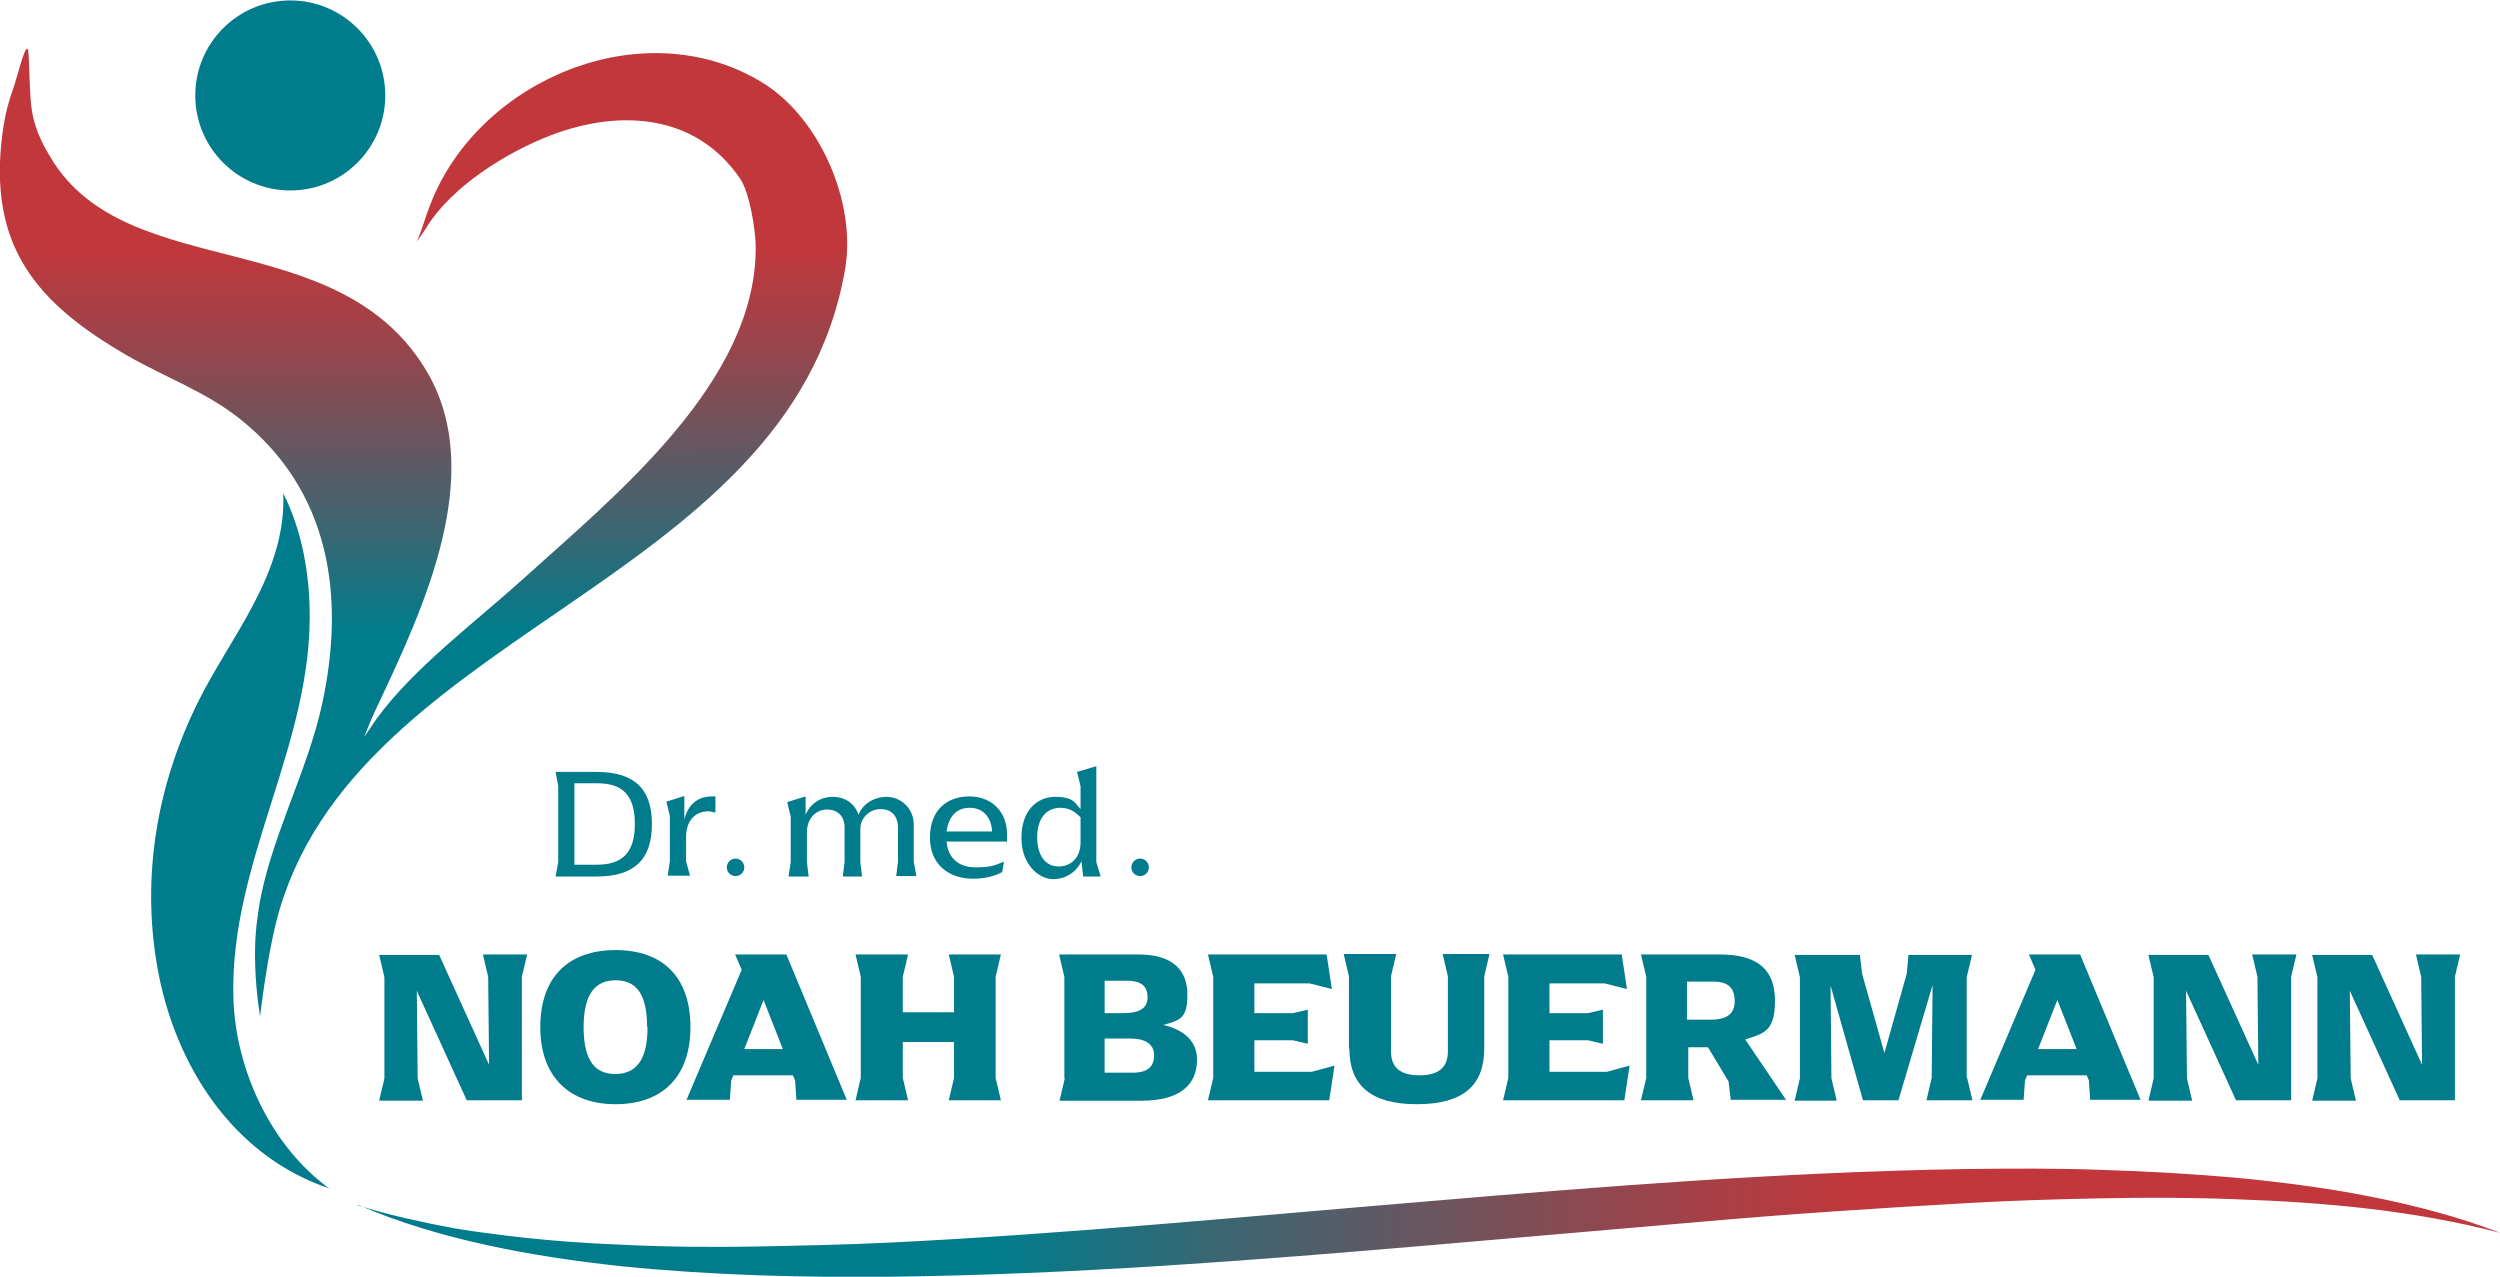
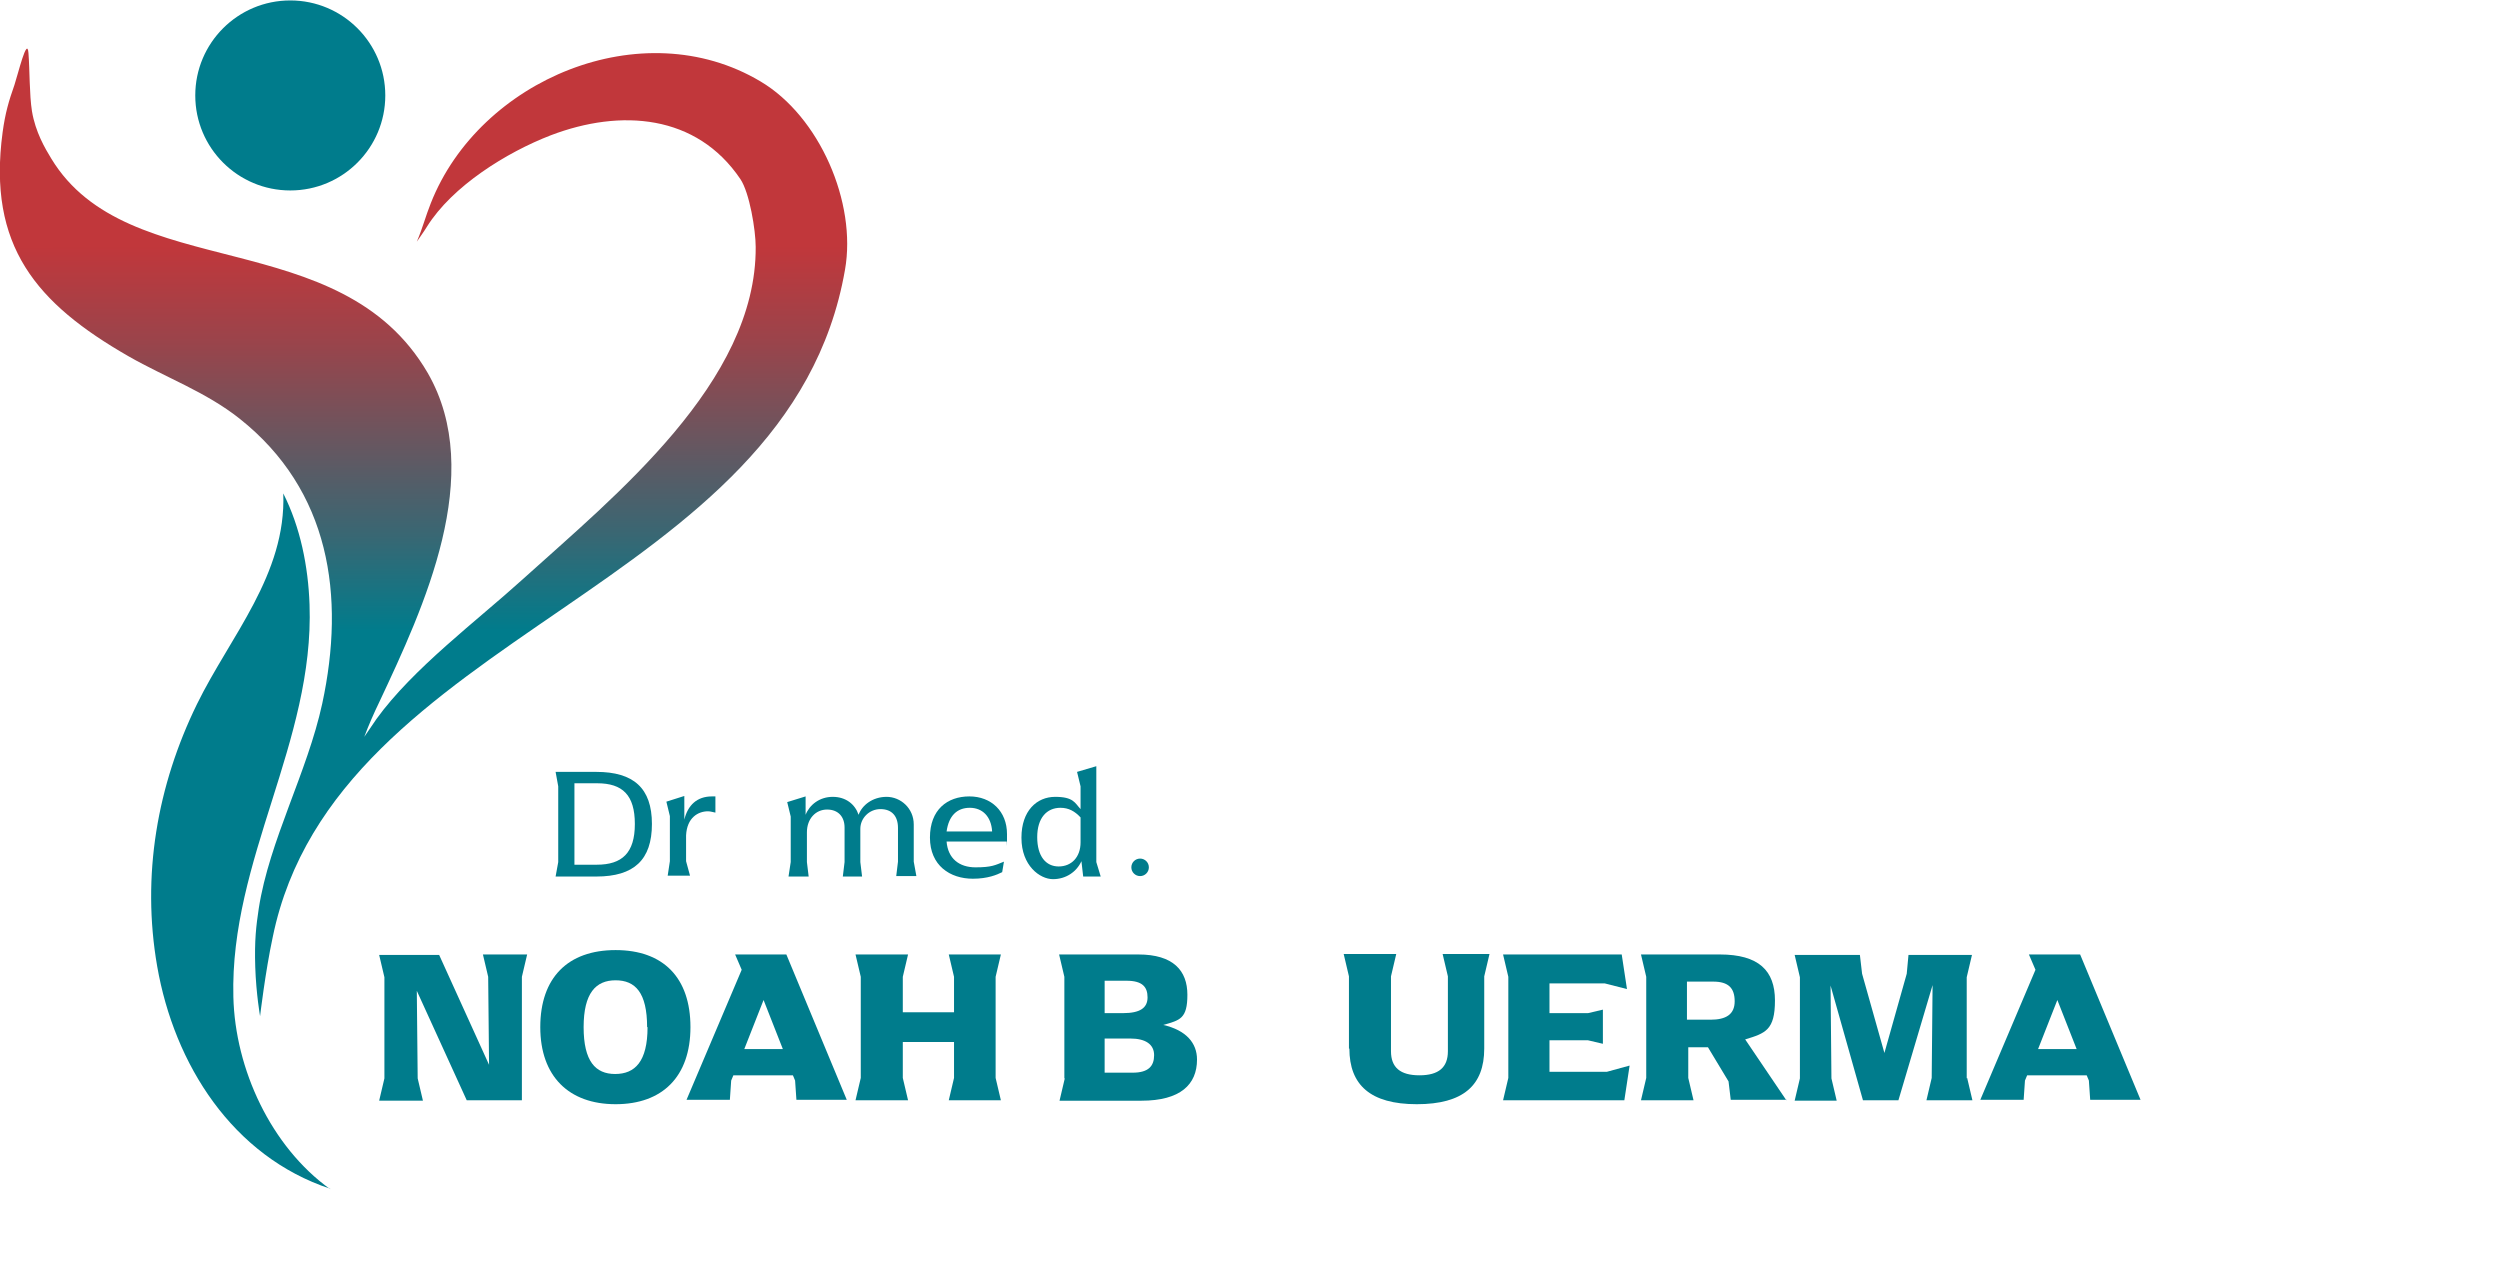
<svg xmlns="http://www.w3.org/2000/svg" id="Ebene_1" version="1.1" viewBox="0 0 571 291.6">
  <defs>
    <style>
      .st0 {
        fill: url(#Unbenannter_Verlauf);
      }

      .st1 {
        fill: url(#Unbenannter_Verlauf_2);
      }

      .st2 {
        fill: #007c8c;
      }
    </style>
    <linearGradient id="Unbenannter_Verlauf" data-name="Unbenannter Verlauf" x1="80" y1="13.9" x2="572.6" y2="13.9" gradientTransform="translate(0 293.2) scale(1 -1)" gradientUnits="userSpaceOnUse">
      <stop offset=".3" stop-color="#007c8c" />
      <stop offset=".4" stop-color="#396773" />
      <stop offset=".6" stop-color="#9a444b" />
      <stop offset=".7" stop-color="#c1373b" />
    </linearGradient>
    <linearGradient id="Unbenannter_Verlauf_2" data-name="Unbenannter Verlauf 2" x1="84.9" y1="74.9" x2="101.3" y2="294.2" gradientTransform="translate(17.7 313.2) rotate(-4.3) scale(1 -1)" gradientUnits="userSpaceOnUse">
      <stop offset=".4" stop-color="#007c8c" />
      <stop offset=".5" stop-color="#396773" />
      <stop offset=".7" stop-color="#9a444b" />
      <stop offset=".8" stop-color="#c1373b" />
    </linearGradient>
  </defs>
-   <path class="st0" d="M81.7,275.3c4.9,1.5,9.9,2.8,14.9,3.8,2.5.6,5,1,7.5,1.5,2.5.4,5,.8,7.6,1.1,10.1,1.4,20.3,2.2,30.5,2.6,10.2.5,20.4.6,30.6.4,10.2-.2,20.4-.4,30.6-.9,40.8-2,81.6-6,122.5-9.4,40.9-3.5,81.9-6.7,123.1-7.4,10.3-.1,20.6-.2,30.9.2,10.3.3,20.6.9,30.9,1.8,10.3,1,20.5,2.3,30.6,4.3s20.1,4.6,29.7,8.3c-19.9-5.2-40.3-7-60.7-7.7-10.2-.4-20.4-.4-30.6-.2-10.2.2-20.4.5-30.6,1.1-5.1.3-10.2.6-15.3.9l-15.3,1c-10.2.7-20.4,1.5-30.6,2.4l-61.2,5.3c-40.9,3.5-81.9,6.7-123.1,7.2-20.6.2-41.2-.3-61.8-2.4-10.3-1.1-20.5-2.6-30.6-4.8-10.1-2.2-20-5.1-29.5-9.2h-.1Z" />
  <g>
    <path class="st1" d="M29.4,81.4c8.4,4.8,17.6,8.1,25.3,14.2,20.7,16.4,24.2,40.5,18.9,65.1-3.4,15.7-12.1,31.3-14.5,46.8-.6,4-1,7.3-.8,13.4s1.1,11.2,1.1,11.2c0,0,1.2-10.2,2.9-18.1,14.4-70.1,117.9-78.6,130.7-152.4,2.7-15.3-5.8-35-19.3-43-27-16.1-64.2-.4-75.3,27.8-1.2,3-1.8,5.5-3.2,8.8,0,0,1.9-2.7,2.3-3.4,5.8-9.3,18.2-17,28.3-20.9,16-6.1,33.3-4.8,43.3,10,2.1,3.1,3.5,11.7,3.5,15.5.2,30.9-32.2,56.9-53.2,75.9-10.6,9.6-25.1,20.4-33.4,31.9-1.1,1.6-2.8,4.1-2.8,4.1,1-2.7,2.2-5.4,3.5-8.1,10.1-21.5,24.3-51.9,11-75C77.7,50.8,29.2,65.1,11.7,36.2c-1.4-2.3-3.6-6-4.4-10.8-.6-3.8-.5-9.4-.8-13.3s-2.4,4.9-3.2,7.3c-1.3,3.7-2.1,6.4-2.7,10.8-3.5,26,7.7,39.1,28.8,51.2Z" />
    <path class="st2" d="M75.4,271.5c-22.3-7.4-35.6-28.4-39.5-50.8-3.6-20.7,0-41.3,9.1-59.9,7.6-15.5,20.4-29.6,19.7-48.1,3.9,7.7,5.7,16.7,6,25.4,1.1,31.4-18.2,58.2-17.4,89.6.4,16.5,8.6,34.2,22.1,43.9h0Z" />
  </g>
  <g>
    <path class="st2" d="M127.5,196.8v-17.2l-.6-3.3h9.3c8.5,0,12.7,3.7,12.7,11.9s-4.1,12-12.7,12h-9.3l.6-3.3h0ZM136.3,197.5c5.8,0,8.7-2.7,8.7-9.3s-2.8-9.3-8.6-9.3h-5.2v18.6h5.1Z" />
    <path class="st2" d="M163.4,182v3.6c-.6-.1-1.1-.3-1.7-.3-2.2,0-4.8,1.4-5,5.5v5.9l.9,3.3h-5.1l.5-3.3v-10.3l-.8-3.3,4.1-1.3v5.4c.8-3.3,2.9-5.3,6.3-5.3s.5,0,.7,0h.1Z" />
    <path class="st2" d="M180.6,196.8v-10.3l-.8-3.3,4.2-1.3v4.2c.9-2.3,3.2-4.1,6.2-4.1s5.1,1.7,5.9,4.1c.8-2.2,3.2-4.1,6.4-4.1s6.2,2.6,6.2,6.3v8.5l.6,3.3h-4.6l.4-3.3v-7.7c0-2.7-1.4-4.3-4-4.3s-4.6,2.1-4.6,4.5v7.6l.4,3.3h-4.4l.4-3.3v-7.9c0-2.4-1.4-4.1-4-4.1s-4.6,2.1-4.6,5.2v6.8l.4,3.3h-4.6l.5-3.3h0Z" />
    <path class="st2" d="M230,192.2h-13.8c.3,3.9,2.9,5.9,6.6,5.9s4.5-.5,6.5-1.3l-.4,2.4c-1.2.6-3.3,1.5-6.7,1.5-5.2,0-9.8-3-9.8-9.4s4-9.4,9-9.4,8.6,3.4,8.6,8.6,0,1.2-.1,1.7h0ZM216.2,189.9h10.4c-.2-3.4-2.2-5.4-5.1-5.4s-4.8,1.8-5.3,5.4h0Z" />
    <path class="st2" d="M233.3,191.3c0-6.1,3.5-9.3,7.7-9.3s4.5,1.4,5.8,2.8v-5.2l-.8-3.3,4.4-1.3v21.9l1,3.3h-4l-.4-3.5c-1.1,2.4-3.5,4.1-6.5,4.1s-7.2-3.1-7.2-9.4h0ZM246.8,192.5v-5.8c-1.3-1.4-2.7-2.2-4.6-2.2-3.1,0-5.3,2.3-5.3,6.7s2,6.7,4.9,6.7,5-2.1,5-5.5h0Z" />
  </g>
  <g>
    <path class="st2" d="M120.4,218l-1.2,5.1v28.2h-12.6l-11.4-25,.2,20,1.2,5.1h-10l1.2-5.1v-23.1l-1.2-5.1h13.7l11.4,25.1-.2-20.1-1.2-5.1h10.1Z" />
    <path class="st2" d="M123.4,234.6c0-11.3,6.3-17.6,17.2-17.6s17.1,6.3,17.1,17.6-6.4,17.6-17.1,17.6-17.2-6.4-17.2-17.6ZM147.8,234.6c0-7.9-2.7-10.7-7.2-10.7s-7.3,2.9-7.3,10.7,2.7,10.7,7.2,10.7,7.4-2.8,7.4-10.7h0Z" />
    <path class="st2" d="M193.5,251.2h-11.6l-.3-4.4-.5-1.2h-13.6l-.5,1.2-.3,4.4h-9.9l12.6-29.7-1.5-3.5h11.7l13.8,33.2h.1ZM178.8,239.6l-4.4-11.2-4.4,11.2h8.8,0Z" />
    <path class="st2" d="M196.6,246.2v-23.1l-1.2-5.1h12l-1.2,5.1v8.1h11.7v-8.1l-1.2-5.1h11.9l-1.2,5.1v23.1l1.2,5.1h-11.9l1.2-5.1v-8.2h-11.7v8.2l1.2,5.1h-12l1.2-5.1Z" />
    <path class="st2" d="M243.1,246.2v-23.1l-1.2-5.1h18.1c8,0,11.2,3.7,11.2,9.2s-1.7,5.8-5.5,6.9c5.2,1.2,7.7,4.1,7.7,7.9,0,5.7-3.8,9.4-12.7,9.4h-18.7l1.2-5.1h-.1ZM258.7,245c3.6,0,4.9-1.5,4.9-4s-2-3.8-5.4-3.8h-5.9v7.8h6.5-.1ZM256.5,231.4c3.9,0,5.6-1.2,5.6-3.6s-1.2-3.8-4.8-3.8h-5v7.4h4.2,0Z" />
-     <path class="st2" d="M304.8,243.4l-1.2,7.9h-27.7l1.2-5.1v-23.1l-1.2-5.1h27.1l1.2,7.9-5.1-1.3h-12.6v6.8h8.8l3.4-.8v7.8l-3.4-.8h-8.8v7.2h13.1l5.1-1.4h.1Z" />
    <path class="st2" d="M308.1,239.5v-16.5l-1.2-5.1h12l-1.2,5.1v17.1c0,3.7,2.1,5.5,6.5,5.5s6.5-1.8,6.5-5.5v-17.1l-1.2-5.1h10.7l-1.2,5.1v16.5c0,8.4-4.8,12.7-15.4,12.7s-15.4-4.4-15.4-12.7h0Z" />
    <path class="st2" d="M372.2,243.4l-1.2,7.9h-27.7l1.2-5.1v-23.1l-1.2-5.1h27.1l1.2,7.9-5.1-1.3h-12.6v6.8h8.8l3.4-.8v7.8l-3.4-.8h-8.8v7.2h13.1l5.1-1.4h.1Z" />
    <path class="st2" d="M408.1,251.2h-12.8l-.5-4.2-4.7-7.8h-4.5v7l1.2,5.1h-12l1.2-5.1v-23.1l-1.2-5.1h18c8.9,0,12.6,3.7,12.6,10.5s-2.2,7.5-6.8,8.9l9.4,13.9h0ZM390.7,232.9c3.5,0,5.5-1.2,5.5-4.2s-1.4-4.5-4.9-4.5h-6v8.7h5.4Z" />
    <path class="st2" d="M449.3,246.2l1.2,5.1h-10.5l1.2-5.1.2-21.2-7.8,26.3h-8.1l-7.4-26.2.2,21.2,1.2,5.1h-9.6l1.2-5.1v-23.1l-1.2-5.1h14.9l.5,4.3,5.1,18.1,5.1-18.1.4-4.3h14.5l-1.2,5.1v23.1h0Z" />
    <path class="st2" d="M489,251.2h-11.6l-.3-4.4-.5-1.2h-13.6l-.5,1.2-.3,4.4h-9.9l12.6-29.7-1.5-3.5h11.7l13.8,33.2h0ZM474.3,239.6l-4.4-11.2-4.4,11.2h8.8Z" />
-     <path class="st2" d="M524.5,218l-1.2,5.1v28.2h-12.6l-11.4-25,.2,20,1.2,5.1h-10l1.2-5.1v-23.1l-1.2-5.1h13.7l11.4,25.1-.2-20.1-1.2-5.1h10.1Z" />
-     <path class="st2" d="M561.9,218l-1.2,5.1v28.2h-12.6l-11.4-25,.2,20,1.2,5.1h-10l1.2-5.1v-23.1l-1.2-5.1h13.7l11.4,25.1-.2-20.1-1.2-5.1h10.1Z" />
  </g>
-   <circle class="st2" cx="168" cy="198.1" r="2" />
  <circle class="st2" cx="260.4" cy="198.1" r="2" />
  <circle class="st2" cx="66.3" cy="21.8" r="21.7" />
</svg>